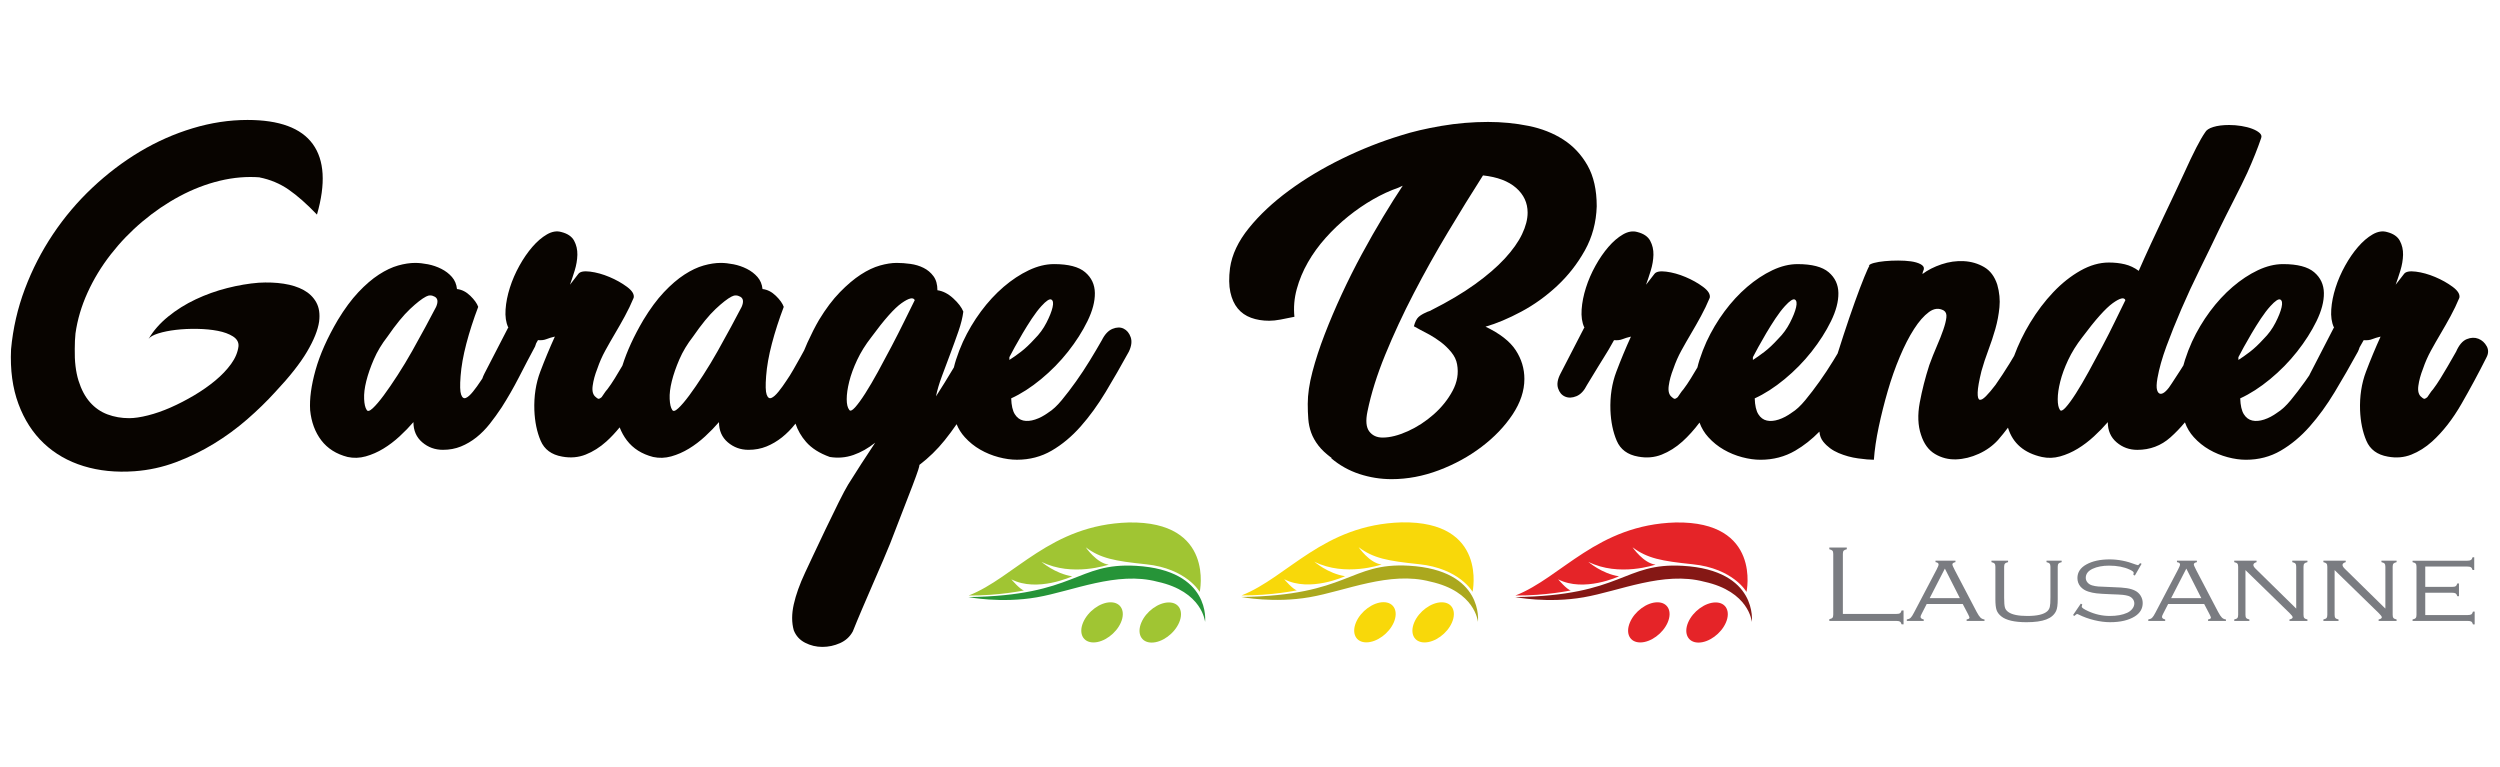
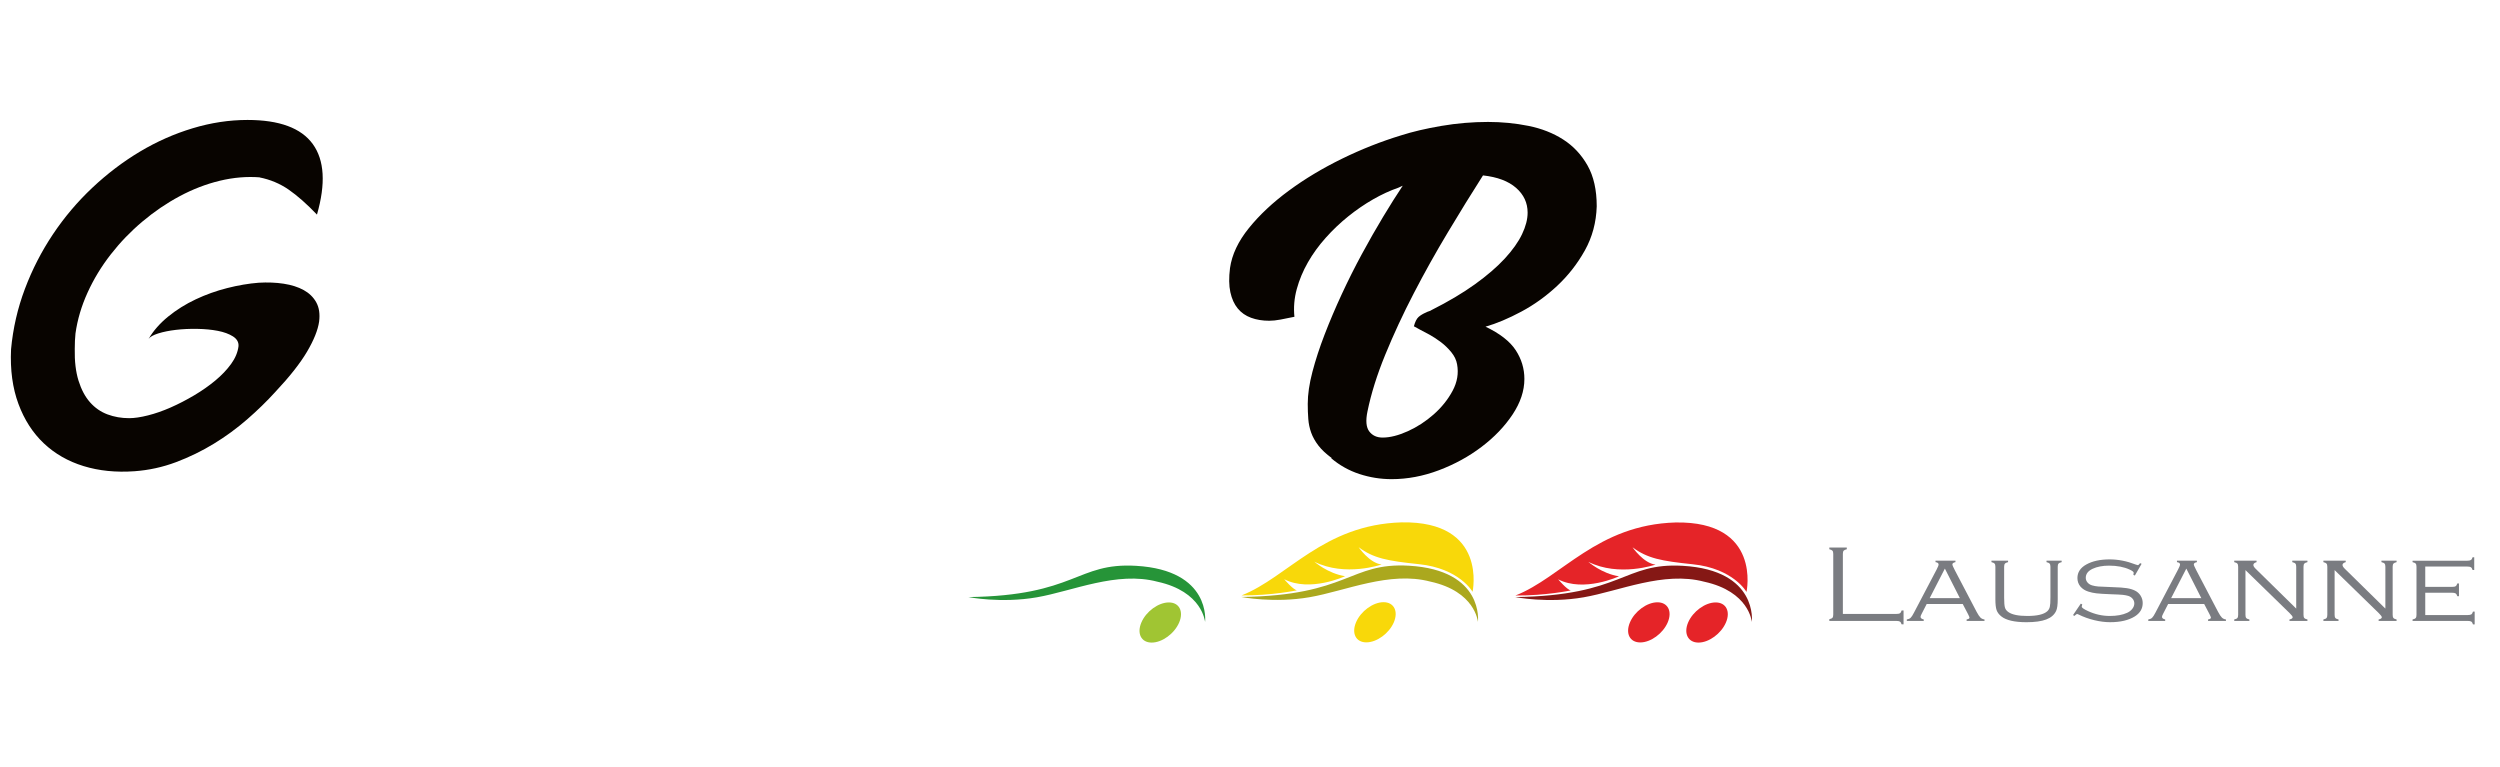
<svg xmlns="http://www.w3.org/2000/svg" clip-rule="evenodd" fill-rule="evenodd" stroke-linejoin="round" stroke-miterlimit="1.414" viewBox="0 0 652 200">
  <g fill-rule="nonzero">
    <g fill="#080400">
      <path d="m82.479 78.848c-.75-1.343-1.845-2.409-3.284-3.201-1.441-.791-3.177-1.344-5.209-1.655-2.034-.309-4.209-.393-6.523-.257-2.627.207-5.367.672-8.211 1.395-2.848.722-5.585 1.703-8.216 2.943-2.625 1.24-5.022 2.737-7.18 4.493-2.159 1.756-3.862 3.702-5.114 5.835.376-.549 1.221-1.031 2.534-1.445 1.315-.413 2.846-.724 4.6-.929 1.75-.208 3.613-.292 5.584-.258 1.97.035 3.756.206 5.349.515 1.596.311 2.911.793 3.944 1.445 1.029.656 1.517 1.498 1.454 2.532-.186 1.585-.831 3.134-1.925 4.647-1.094 1.516-2.472 2.961-4.128 4.339-1.66 1.377-3.506 2.668-5.538 3.874-2.036 1.203-4.07 2.253-6.102 3.149-2.032.895-4.005 1.584-5.914 2.064-1.91.484-3.55.725-4.927.725-2.001 0-3.878-.328-5.63-.982-1.755-.653-3.272-1.703-4.554-3.15-1.284-1.445-2.282-3.321-3.003-5.629-.72-2.306-1.05-5.077-.987-8.314 0-.758.016-1.462.047-2.117.033-.654.08-1.291.143-1.911.501-3.58 1.549-7.127 3.145-10.638 1.593-3.512 3.613-6.833 6.053-9.967 2.439-3.133 5.194-5.992 8.259-8.572 3.065-2.583 6.302-4.787 9.716-6.61 3.41-1.826 6.896-3.168 10.465-4.029 3.565-.86 7.07-1.154 10.511-.879h-.189c2.817.552 5.367 1.62 7.652 3.202 2.282 1.585 4.738 3.754 7.368 6.506 2.314-8.055 1.953-14.182-1.081-18.384-3.034-4.198-8.715-6.301-17.036-6.301-4.754 0-9.526.724-14.311 2.171-4.789 1.445-9.373 3.477-13.753 6.092-4.38 2.618-8.508 5.75-12.389 9.401-3.878 3.65-7.305 7.693-10.276 12.134-2.974 4.443-5.415 9.194-7.323 14.254-1.909 5.061-3.112 10.312-3.613 15.75-.25 5.371.392 10.123 1.926 14.254 1.531 4.132 3.738 7.558 6.615 10.276 2.88 2.722 6.337 4.702 10.372 5.939 4.036 1.24 8.462 1.687 13.282 1.342 3.754-.273 7.368-1.066 10.841-2.373 3.473-1.311 6.758-2.908 9.855-4.804 3.098-1.891 5.99-4.012 8.683-6.352 2.689-2.341 5.129-4.714 7.32-7.126 3.754-3.993 6.522-7.504 8.305-10.536 1.783-3.027 2.833-5.645 3.145-7.848.25-1.998 0-3.668-.752-5.01" />
-       <path d="m235.889 83.703c-1.031 2.101-2.144 4.286-3.332 6.558-1.188 2.271-2.376 4.493-3.566 6.661-1.191 2.17-2.3 4.065-3.33 5.679-1.034 1.62-1.926 2.841-2.677 3.668-.749.826-1.253 1.034-1.502.618-.438-.549-.658-1.476-.658-2.787 0-1.307.22-2.839.658-4.595.436-1.756 1.125-3.63 2.064-5.629.938-1.997 2.159-3.96 3.661-5.887 3.382-4.613 6.023-7.592 7.932-8.935 1.907-1.343 3.051-1.601 3.427-.775-.751 1.516-1.644 3.324-2.677 5.424m-42.467-3.666c-.753 1.445-1.674 3.184-2.77 5.215-1.095 2.032-2.252 4.132-3.473 6.301-1.219 2.169-2.487 4.27-3.801 6.299-1.315 2.033-2.519 3.789-3.613 5.269-1.097 1.48-2.051 2.599-2.864 3.355-.813.757-1.346.896-1.596.411-.373-.549-.595-1.497-.654-2.839-.063-1.343.124-2.89.562-4.647.436-1.756 1.093-3.648 1.969-5.679s2.067-4.012 3.569-5.94c2.188-3.166 4.143-5.559 5.865-7.179 1.72-1.616 3.11-2.701 4.176-3.252.753-.416 1.518-.397 2.301.05.781.449.891 1.328.329 2.636m-79.686 0c-.754 1.445-1.676 3.184-2.77 5.215-1.096 2.032-2.254 4.132-3.473 6.301-1.22 2.169-2.488 4.27-3.803 6.299-1.314 2.033-2.519 3.789-3.613 5.269-1.095 1.48-2.051 2.599-2.862 3.355-.813.757-1.347.896-1.596.411-.374-.549-.595-1.497-.655-2.839-.063-1.343.123-2.89.562-4.647.436-1.756 1.094-3.648 1.97-5.679.875-2.031 2.066-4.012 3.568-5.94 2.187-3.166 4.144-5.559 5.867-7.179 1.718-1.616 3.11-2.701 4.174-3.252.752-.416 1.518-.397 2.301.05.782.449.892 1.328.33 2.636m149.512 13.115c.313-.62.783-1.497 1.41-2.633.624-1.135 1.313-2.339 2.063-3.615.752-1.274 1.548-2.547 2.392-3.821.848-1.275 1.676-2.358 2.488-3.255 1.252-1.377 2.115-1.943 2.581-1.703.47.242.58.913.33 2.014s-.783 2.445-1.596 4.027c-.813 1.586-1.846 2.997-3.098 4.235-1.251 1.378-2.441 2.497-3.564 3.357-1.129.862-2.131 1.567-3.006 2.118zm-11.638 20.862c1.188 1.312 2.534 2.394 4.036 3.254 1.501.863 3.098 1.517 4.788 1.964 1.688.448 3.284.671 4.786.671 3.316 0 6.337-.79 9.058-2.375 2.722-1.583 5.24-3.683 7.554-6.301 2.315-2.615 4.491-5.611 6.524-8.985 2.032-3.373 4.052-6.885 6.053-10.535.689-1.446.847-2.701.471-3.77-.377-1.067-.987-1.808-1.83-2.219-.845-.415-1.818-.397-2.911.05-1.094.449-2.017 1.431-2.769 2.944-.938 1.653-1.985 3.425-3.145 5.319-1.157 1.896-2.362 3.718-3.613 5.474-1.252 1.756-2.487 3.374-3.707 4.853-1.221 1.48-2.393 2.566-3.518 3.255-1.129.825-2.27 1.429-3.426 1.806-1.16.38-2.194.464-3.098.259-.907-.207-1.643-.758-2.205-1.653-.564-.896-.879-2.274-.94-4.132 2.564-1.169 5.161-2.839 7.792-5.008 2.627-2.169 4.975-4.561 7.039-7.178 2.063-2.617 3.754-5.267 5.066-7.953 1.315-2.686 1.957-5.128 1.925-7.333-.031-2.202-.876-4.01-2.536-5.423-1.656-1.411-4.361-2.117-8.115-2.117-2.132 0-4.318.534-6.571 1.601-2.254 1.069-4.445 2.514-6.572 4.336-2.126 1.827-4.099 3.961-5.913 6.405-1.814 2.447-3.379 5.079-4.691 7.902-.689 1.514-1.3 3.1-1.83 4.751-.207.643-.381 1.296-.541 1.953-.816 1.372-1.622 2.703-2.417 3.985-.998 1.618-1.752 2.808-2.251 3.564.314-1.583.829-3.339 1.549-5.267.717-1.927 1.453-3.89 2.205-5.886.75-1.998 1.455-3.943 2.113-5.839.657-1.891 1.078-3.597 1.266-5.111-.438-1.1-1.313-2.254-2.629-3.459-1.315-1.205-2.69-1.912-4.127-2.117 0-1.515-.345-2.739-1.034-3.668s-1.549-1.653-2.582-2.167c-1.031-.518-2.175-.864-3.426-1.035-1.252-.171-2.441-.259-3.566-.259-1.315 0-2.768.225-4.364.674-1.596.447-3.273 1.238-5.024 2.374-1.75 1.136-3.564 2.67-5.441 4.595-1.879 1.929-3.691 4.338-5.443 7.231-1.003 1.723-2.004 3.686-3.007 5.888-.304.675-.591 1.356-.868 2.04-.303.568-.635 1.177-1.006 1.833-.561.997-1.156 2.05-1.782 3.15-.627 1.102-1.251 2.1-1.878 2.995-.626.965-1.299 1.894-2.016 2.788-.721.895-1.347 1.446-1.877 1.651-.534.208-.939-.083-1.22-.878-.285-.79-.329-2.389-.142-4.8.185-2.547.689-5.372 1.5-8.47.813-3.098 1.847-6.301 3.098-9.604-.312-.897-1.001-1.86-2.064-2.893-1.065-1.033-2.222-1.618-3.473-1.756-.127-1.24-.563-2.288-1.315-3.15-.749-.86-1.676-1.565-2.769-2.117-1.093-.551-2.25-.946-3.471-1.19-1.223-.238-2.332-.361-3.333-.361-1.375 0-2.862.225-4.458.674-1.596.447-3.27 1.238-5.022 2.374-1.751 1.136-3.537 2.67-5.351 4.595-1.815 1.929-3.597 4.338-5.347 7.231-2.493 4.239-4.312 8.205-5.47 11.907-.055.094-.106.183-.163.281-.562.965-1.172 1.98-1.83 3.048-.657 1.067-1.299 2.013-1.926 2.839-.312.345-.577.687-.795 1.031-.222.345-.455.69-.705 1.034-.249.205-.468.345-.657.413-.187.07-.468-.068-.845-.413-.752-.551-1.032-1.533-.843-2.944.186-1.41.594-2.908 1.22-4.492.562-1.653 1.251-3.217 2.064-4.699.813-1.481 1.655-2.961 2.534-4.443.876-1.478 1.736-2.994 2.58-4.543.846-1.549 1.612-3.15 2.301-4.804.187-.893-.392-1.839-1.736-2.841-1.346-.995-2.88-1.858-4.598-2.58-1.723-.723-3.398-1.189-5.022-1.395-1.628-.206-2.662 0-3.098.62l-2.158 2.79c.375-1.034.78-2.255 1.219-3.667.437-1.411.67-2.789.705-4.133.028-1.342-.253-2.564-.847-3.666s-1.703-1.86-3.331-2.271c-1.189-.345-2.44-.139-3.755.619-1.312.758-2.58 1.842-3.8 3.253-1.219 1.412-2.348 3.046-3.379 4.906-1.032 1.858-1.864 3.77-2.487 5.733-.625 1.962-1.002 3.856-1.127 5.681-.124 1.824.094 3.356.656 4.595h.096l-6.291 12.188c-.222.43-.39.842-.517 1.24-.14.211-.281.418-.421.619-.626.965-1.3 1.894-2.017 2.788-.72.895-1.346 1.446-1.877 1.651-.535.208-.94-.083-1.221-.878-.284-.79-.328-2.389-.141-4.8.187-2.547.689-5.372 1.5-8.47.813-3.098 1.846-6.301 3.098-9.604-.314-.897-1.003-1.86-2.063-2.893-1.066-1.033-2.223-1.618-3.474-1.756-.127-1.24-.563-2.288-1.315-3.15-.75-.86-1.674-1.565-2.768-2.117-1.094-.551-2.251-.946-3.472-1.19-1.222-.238-2.332-.361-3.333-.361-1.376 0-2.861.225-4.457.674-1.596.447-3.272 1.238-5.022 2.374-1.752 1.136-3.538 2.67-5.352 4.595-1.814 1.929-3.595 4.338-5.347 7.231-2.754 4.683-4.694 9.038-5.819 13.067-1.129 4.027-1.596 7.522-1.41 10.48.313 3.098 1.283 5.716 2.91 7.852 1.629 2.136 3.911 3.581 6.851 4.338 1.564.342 3.145.29 4.741-.154 1.596-.449 3.128-1.122 4.598-2.017 1.469-.891 2.88-1.962 4.226-3.201 1.344-1.24 2.548-2.48 3.612-3.72 0 2.207.766 3.961 2.299 5.269 1.532 1.31 3.333 1.961 5.397 1.961 1.689 0 3.253-.29 4.694-.875 1.438-.587 2.781-1.38 4.037-2.376 1.247-.997 2.407-2.169 3.47-3.511 1.065-1.344 2.096-2.773 3.098-4.288 1.627-2.547 3.127-5.163 4.507-7.848 1.375-2.686 2.781-5.371 4.222-8.056.114-.28.204-.551.279-.819.148-.259.303-.534.474-.834.874.069 1.609-.015 2.205-.259.595-.24 1.328-.464 2.207-.671-1.378 3.032-2.646 6.078-3.803 9.14-1.16 3.065-1.675 6.42-1.548 10.069.123 3.031.669 5.681 1.644 7.955.966 2.27 2.828 3.648 5.584 4.133 2.187.411 4.235.237 6.148-.52 1.906-.756 3.707-1.891 5.395-3.407 1.206-1.091 2.363-2.326 3.477-3.69.477 1.235 1.099 2.364 1.874 3.381 1.628 2.136 3.91 3.581 6.849 4.338 1.565.342 3.145.29 4.741-.154 1.596-.449 3.13-1.122 4.599-2.017 1.47-.891 2.88-1.962 4.226-3.201 1.343-1.24 2.547-2.48 3.613-3.72 0 2.207.764 3.961 2.297 5.269 1.534 1.31 3.335 1.961 5.399 1.961 1.687 0 3.252-.29 4.693-.875 1.437-.587 2.781-1.38 4.036-2.376 1.249-.997 2.409-2.169 3.47-3.511.019-.024.039-.049.057-.074.59 1.747 1.509 3.338 2.76 4.771 1.438 1.653 3.502 2.965 6.192 3.927 2.126.342 4.177.171 6.15-.518 1.97-.686 3.862-1.756 5.677-3.202-2.566 3.855-4.911 7.488-7.039 10.898-2.127 3.407-9.826 19.994-11.236 22.99-1.406 2.995-2.391 5.748-2.955 8.263-.562 2.513-.562 4.767 0 6.766.564 1.447 1.549 2.531 2.955 3.253 1.41.724 2.912 1.085 4.508 1.085 1.593 0 3.126-.328 4.598-.983 1.471-.653 2.58-1.669 3.332-3.044 2.627-6.612 8.228-19.051 9.73-22.906 1.501-3.859 5.038-12.999 5.823-15.063.78-2.064 1.28-3.443 1.5-4.132s.33-1.136.33-1.344c2.44-1.858 4.631-3.992 6.568-6.401 1.094-1.358 2.131-2.765 3.126-4.212.507 1.25 1.216 2.379 2.13 3.383" />
      <path d="m396.948 61.082c-.969 2.032-2.471 4.15-4.504 6.353-2.035 2.205-4.633 4.44-7.79 6.712-3.161 2.274-6.931 4.512-11.309 6.716-.19.138-.408.242-.658.309-.253.069-.502.173-.752.311-.813.343-1.47.74-1.973 1.186-.499.449-.907 1.257-1.219 2.428l1.69.929c.564.275 1.344.689 2.347 1.24 1.001.551 2.002 1.205 3.005 1.962.998.758 1.905 1.637 2.721 2.633.813 1 1.314 2.05 1.502 3.15.435 2.343.047 4.65-1.174 6.921-1.219 2.271-2.862 4.322-4.928 6.144-2.067 1.827-4.317 3.29-6.756 4.39-2.443 1.102-4.633 1.653-6.571 1.653-1.502 0-2.662-.532-3.475-1.601-.811-1.066-.97-2.805-.467-5.214.94-4.615 2.487-9.556 4.647-14.823 2.158-5.267 4.626-10.587 7.415-15.956 2.781-5.372 5.755-10.691 8.916-15.958 3.158-5.268 6.207-10.209 9.15-14.821 3.755.413 6.63 1.497 8.634 3.253 2.001 1.755 3.003 3.908 3.003 6.455 0 1.722-.484 3.6-1.454 5.628m16.379 4.236c1.938-3.478 2.971-7.315 3.098-11.518 0-4.267-.798-7.814-2.394-10.637-1.596-2.822-3.707-5.077-6.335-6.766-2.627-1.686-5.649-2.874-9.056-3.563-3.415-.687-6.932-1.032-10.56-1.032-4.068 0-8.12.345-12.155 1.032-4.037.689-7.555 1.515-10.561 2.48-5.193 1.583-10.323 3.614-15.393 6.092-5.066 2.478-9.683 5.252-13.842 8.317-4.162 3.063-7.637 6.317-10.417 9.758-2.785 3.445-4.428 6.921-4.928 10.434-.316 2.478-.281 4.579.092 6.299.377 1.722 1.017 3.134 1.924 4.234.909 1.104 2.067 1.912 3.475 2.428 1.406.515 2.987.776 4.741.776.874 0 1.858-.104 2.955-.311 1.093-.207 2.301-.447 3.611-.724-.249-2.409-.047-4.818.611-7.23.658-2.407 1.627-4.732 2.911-6.97 1.279-2.238 2.827-4.374 4.644-6.404 1.814-2.031 3.768-3.891 5.867-5.578 2.096-1.686 4.254-3.165 6.476-4.441 2.22-1.273 4.426-2.289 6.616-3.047l1.128-.516c-1.565 2.342-3.272 5.044-5.116 8.108-1.848 3.063-3.693 6.301-5.539 9.71-1.845 3.407-3.597 6.902-5.256 10.482-1.657 3.581-3.142 7.074-4.457 10.483-1.315 3.407-2.377 6.662-3.19 9.76s-1.22 5.886-1.22 8.365c0 1.378.047 2.687.143 3.927.091 1.24.341 2.428.749 3.561.406 1.136 1.032 2.258 1.875 3.358.843 1.102 2.02 2.204 3.522 3.306h-.192c2.191 1.858 4.647 3.236 7.369 4.132 2.724.891 5.521 1.342 8.401 1.342 4.13 0 8.242-.777 12.343-2.325 4.098-1.55 7.806-3.578 11.121-6.094 3.316-2.511 6.009-5.32 8.073-8.418s3.098-6.196 3.098-9.294c0-2.685-.749-5.181-2.254-7.489-1.502-2.306-4.127-4.354-7.883-6.144 2.877-.827 5.991-2.135 9.34-3.927 3.347-1.788 6.461-4.027 9.338-6.712 2.878-2.687 5.287-5.766 7.227-9.244" />
-       <path d="m583.773 93.153c.312-.62.785-1.497 1.409-2.634.626-1.136 1.315-2.34 2.064-3.616.752-1.272 1.549-2.545 2.393-3.821.846-1.273 1.675-2.356 2.488-3.253 1.251-1.377 2.114-1.945 2.581-1.705.468.242.578.914.329 2.015-.248 1.102-.784 2.445-1.595 4.027-.813 1.587-1.847 2.998-3.098 4.236-1.252 1.378-2.44 2.497-3.566 3.357-1.128.862-2.129 1.566-3.005 2.117zm-32.148-9.399c-1.031 2.136-2.142 4.322-3.33 6.558-1.19 2.24-2.378 4.442-3.566 6.611-1.188 2.168-2.301 4.064-3.332 5.679-1.034 1.62-1.925 2.841-2.677 3.668-.749.824-1.251 1.034-1.5.618-.377-.551-.564-1.478-.564-2.789 0-1.307.218-2.839.658-4.593.436-1.758 1.125-3.632 2.064-5.63.94-1.998 2.159-3.959 3.659-5.887 3.442-4.614 6.104-7.592 7.978-8.934 1.878-1.344 2.974-1.601 3.288-.775-.752 1.514-1.644 3.341-2.678 5.474m-94.469 9.399c.313-.62.783-1.497 1.41-2.634.626-1.136 1.315-2.34 2.063-3.616.754-1.272 1.549-2.545 2.394-3.821.847-1.273 1.674-2.356 2.487-3.253 1.251-1.377 2.114-1.945 2.582-1.705.468.242.579.914.33 2.015-.252 1.102-.785 2.445-1.598 4.027-.812 1.587-1.846 2.998-3.097 4.236-1.252 1.378-2.44 2.497-3.565 3.357-1.129.862-2.13 1.566-3.006 2.117zm191.38-2.841c-.504-.929-1.221-1.582-2.16-1.963-.938-.375-1.955-.342-3.05.103-1.097.451-2.02 1.534-2.769 3.255-.125.206-.391.672-.799 1.394-.408.724-.893 1.568-1.455 2.53-.561.967-1.172 1.981-1.829 3.048-.658 1.068-1.3 2.013-1.925 2.839-.313.347-.579.689-.797 1.032-.221.346-.455.689-.706 1.033-.248.207-.466.345-.654.413-.189.072-.47-.068-.846-.413-.752-.549-1.033-1.532-.845-2.943.187-1.409.595-2.908 1.221-4.491.562-1.653 1.253-3.219 2.064-4.699.813-1.481 1.657-2.961 2.535-4.443.875-1.48 1.735-2.996 2.58-4.545.846-1.547 1.61-3.148 2.3-4.802.187-.893-.392-1.841-1.735-2.841-1.347-.997-2.88-1.858-4.599-2.582-1.723-.722-3.397-1.188-5.023-1.393-1.628-.207-2.66 0-3.097.62l-2.158 2.788c.375-1.034.78-2.253 1.22-3.666.434-1.411.67-2.788.704-4.132.029-1.343-.252-2.564-.847-3.666s-1.704-1.86-3.332-2.273c-1.188-.345-2.439-.138-3.754.619-1.31.758-2.578 1.844-3.798 3.253-1.221 1.413-2.349 3.048-3.38 4.908-1.033 1.858-1.865 3.769-2.488 5.731-.625 1.962-1.001 3.858-1.127 5.681-.124 1.824.094 3.356.658 4.597h.094l-6.29 12.187c-.071.138-.132.271-.193.405-.369.543-.741 1.079-1.119 1.61-1.251 1.754-2.488 3.372-3.707 4.851-1.22 1.481-2.393 2.566-3.519 3.256-1.127.824-2.268 1.43-3.426 1.807-1.16.38-2.192.464-3.096.257-.907-.205-1.645-.756-2.207-1.651-.562-.896-.879-2.274-.938-4.132 2.563-1.169 5.161-2.839 7.79-5.008 2.627-2.169 4.975-4.562 7.039-7.179 2.064-2.616 3.756-5.267 5.068-7.953 1.313-2.686 1.957-5.128 1.924-7.333-.032-2.201-.876-4.011-2.535-5.423-1.656-1.411-4.361-2.118-8.117-2.118-2.13 0-4.317.536-6.571 1.601-2.254 1.069-4.444 2.516-6.571 4.338-2.127 1.825-4.099 3.961-5.914 6.403-1.814 2.447-3.378 5.079-4.689 7.902-.689 1.515-1.299 3.1-1.83 4.752-.151.468-.286.94-.411 1.416-.253.405-.502.807-.766 1.219-.811 1.273-1.563 2.427-2.25 3.458-.503.827-1.017 1.497-1.548 2.015-.535.515-1.003.756-1.411.72-.408-.031-.704-.361-.891-.977-.185-.62-.157-1.655.096-3.1.436-2.478 1.219-5.25 2.344-8.315 1.129-3.062 2.425-6.301 3.897-9.71 1.467-3.405 3.079-6.883 4.834-10.43 1.75-3.545 3.457-7.058 5.113-10.535 1.659-3.475 5.778-11.319 7.247-14.591 1.469-3.269 2.675-6.282 3.613-9.037.189-.482.047-.93-.42-1.343-.471-.415-1.113-.774-1.926-1.085-.811-.309-1.751-.549-2.816-.723-1.064-.171-2.126-.258-3.192-.258-1.627 0-3.004.172-4.127.517-1.126.345-1.847.825-2.16 1.445-1.251 1.792-3.049 5.286-5.399 10.484-2.344 5.201-8.011 16.708-11.889 25.591-1.129-.828-2.332-1.394-3.616-1.705-1.284-.309-2.673-.464-4.175-.464-2.44 0-4.915.707-7.415 2.118-2.504 1.413-4.867 3.288-7.086 5.628-2.222 2.342-4.242 5.008-6.055 8.004-1.685 2.781-3.068 5.652-4.157 8.608-.388.656-.782 1.316-1.191 1.979-1.189 1.929-2.41 3.787-3.66 5.578-.939 1.24-1.771 2.219-2.488 2.943-.722.722-1.268 1.031-1.645.929-.375-.104-.546-.738-.514-1.912.031-1.167.361-3.027.985-5.574.501-1.791 1.096-3.599 1.785-5.424.685-1.822 1.298-3.666 1.83-5.524.53-1.86.889-3.754 1.076-5.682.19-1.927 0-3.89-.562-5.887-.689-2.134-1.83-3.666-3.426-4.596-1.594-.929-3.363-1.447-5.301-1.549-1.94-.104-3.881.171-5.821.825-1.938.655-3.597 1.497-4.972 2.532.06-.415.14-.707.234-.878.091-.172.138-.326.138-.466.064-.48-.232-.893-.89-1.24-.657-.343-1.486-.583-2.487-.723-1.003-.137-2.113-.206-3.332-.206-1.221 0-2.381.052-3.473.156-1.096.102-2.034.257-2.817.464-.78.206-1.235.449-1.359.724h.186c-.186.205-.642 1.186-1.359 2.942-.72 1.757-1.549 3.943-2.487 6.559-.939 2.619-1.926 5.51-2.959 8.676-.519 1.596-1.023 3.165-1.511 4.708-.363.606-.731 1.219-1.119 1.852-1.157 1.894-2.36 3.716-3.613 5.474-1.251 1.754-2.487 3.372-3.707 4.851-1.219 1.481-2.391 2.566-3.517 3.256-1.13.824-2.271 1.43-3.426 1.807-1.161.38-2.194.464-3.098.257-.907-.205-1.643-.756-2.206-1.651-.562-.896-.879-2.274-.939-4.132 2.563-1.169 5.162-2.839 7.791-5.008 2.627-2.169 4.975-4.562 7.038-7.179 2.064-2.616 3.756-5.267 5.068-7.953 1.314-2.686 1.956-5.128 1.924-7.333-.031-2.201-.876-4.011-2.534-5.423-1.658-1.411-4.362-2.118-8.117-2.118-2.13 0-4.318.536-6.571 1.601-2.254 1.069-4.443 2.516-6.572 4.338-2.126 1.825-4.099 3.961-5.913 6.403-1.814 2.447-3.379 5.079-4.691 7.902-.689 1.515-1.298 3.1-1.83 4.752-.206.644-.383 1.298-.541 1.957-.531.906-1.099 1.851-1.713 2.846-.657 1.068-1.298 2.013-1.924 2.839-.312.347-.577.689-.797 1.032-.221.346-.455.689-.705 1.033-.248.207-.467.345-.656.413-.186.072-.469-.068-.844-.413-.752-.549-1.034-1.532-.844-2.943.186-1.409.594-2.908 1.219-4.491.563-1.653 1.252-3.219 2.064-4.699.813-1.481 1.657-2.961 2.536-4.443.876-1.48 1.736-2.996 2.579-4.545.847-1.547 1.611-3.148 2.3-4.802.187-.893-.392-1.841-1.734-2.841-1.346-.997-2.88-1.858-4.6-2.582-1.721-.722-3.398-1.188-5.022-1.393-1.627-.207-2.662 0-3.096.62l-2.16 2.788c.377-1.034.782-2.253 1.22-3.666.436-1.411.67-2.788.706-4.132.028-1.343-.254-2.564-.848-3.666-.595-1.102-1.704-1.86-3.332-2.273-1.188-.345-2.44-.138-3.755.619-1.311.758-2.579 1.844-3.798 3.253-1.22 1.413-2.35 3.048-3.379 4.908-1.034 1.858-1.864 3.769-2.488 5.731-.626 1.962-1.001 3.858-1.128 5.681-.124 1.824.096 3.356.658 4.597h.094l-6.289 12.187c-.75 1.447-.952 2.704-.61 3.769.343 1.068.954 1.793 1.83 2.169.878.382 1.864.346 2.958-.103 1.094-.448 2.017-1.428 2.768-2.943 1.312-2.133 2.298-3.752 2.956-4.854.657-1.1 1.189-1.963 1.596-2.582.405-.62.766-1.203 1.078-1.756.314-.552.783-1.378 1.409-2.48.876.069 1.609-.015 2.207-.259.593-.238 1.327-.463 2.206-.67-1.379 3.031-2.646 6.079-3.802 9.141-1.16 3.063-1.675 6.42-1.549 10.069.124 3.03.67 5.681 1.643 7.954.968 2.271 2.829 3.648 5.585 4.132 2.188.413 4.236.238 6.148-.52 1.905-.755 3.707-1.889 5.395-3.405 1.567-1.417 3.053-3.073 4.464-4.949.514 1.422 1.277 2.694 2.294 3.811 1.188 1.31 2.535 2.393 4.037 3.253 1.5.864 3.096 1.516 4.786 1.965 1.689.448 3.285.669 4.787.669 3.315 0 6.337-.788 9.059-2.373 2.239-1.304 4.339-2.963 6.304-4.969.08 1.016.413 1.901 1.015 2.643 1.033 1.276 2.364 2.258 3.988 2.944 1.628.689 3.316 1.154 5.071 1.394 1.75.242 3.128.361 4.131.361.186-2.615.61-5.474 1.265-8.572.657-3.098 1.44-6.212 2.347-9.346.908-3.133 1.953-6.11 3.146-8.933 1.184-2.824 2.424-5.234 3.706-7.23 1.281-1.997 2.579-3.477 3.894-4.442s2.596-1.102 3.85-.414c.562.345.797.946.701 1.806-.091.865-.359 1.931-.797 3.203-.438 1.276-1.001 2.704-1.69 4.286-.689 1.586-1.347 3.238-1.97 4.958-1.064 3.305-1.892 6.56-2.487 9.76-.597 3.202-.487 6.01.329 8.419.749 2.341 1.97 4.013 3.66 5.008 1.689.998 3.519 1.461 5.49 1.395 1.973-.068 3.942-.551 5.915-1.447 1.971-.892 3.643-2.1 5.022-3.613.926-1.07 1.788-2.141 2.593-3.211.011.038.02.075.033.113 1.251 3.993 4.193 6.505 8.821 7.538 1.565.342 3.146.29 4.742-.154 1.596-.447 3.129-1.12 4.598-2.015 1.469-.893 2.877-1.962 4.223-3.202 1.347-1.239 2.551-2.479 3.616-3.719 0 2.205.765 3.961 2.298 5.268 1.532 1.311 3.33 1.961 5.399 1.961 3.314 0 6.194-1.082 8.634-3.252 1.327-1.179 2.587-2.489 3.783-3.924.514 1.447 1.285 2.737 2.316 3.872 1.19 1.31 2.536 2.393 4.037 3.253 1.502.864 3.098 1.516 4.79 1.965 1.687.448 3.283.669 4.783.669 3.316 0 6.337-.788 9.059-2.373 2.721-1.585 5.241-3.684 7.555-6.303 2.313-2.615 4.49-5.611 6.522-8.985 2.033-3.371 4.052-6.883 6.053-10.534.187-.389.328-.764.438-1.125.283-.497.634-1.114 1.064-1.871.875.069 1.609-.015 2.207-.259.593-.238 1.326-.463 2.205-.67-1.378 3.031-2.646 6.079-3.803 9.141-1.16 3.063-1.674 6.42-1.547 10.069.122 3.03.67 5.681 1.643 7.954.967 2.271 2.828 3.648 5.584 4.132 2.188.413 4.237.238 6.147-.52 1.907-.755 3.709-1.889 5.398-3.405 2.815-2.547 5.381-5.837 7.694-9.866 2.315-4.027 4.473-8.036 6.477-12.031.562-1.032.593-2.015.096-2.944" />
    </g>
    <g fill="#7a7c81">
      <path d="m495.512 159.928c-.187.124-.504.183-.951.183h-13.941v-15.664c0-.392.068-.667.207-.825.138-.159.411-.284.815-.382v-.445h-4.556v.445c.406.098.678.223.814.382.14.158.211.433.211.825v15.832c0 .393-.068.669-.203.827-.132.16-.406.286-.822.38v.449h17.475c.447 0 .764.06.951.181.185.124.327.359.424.715h.512v-3.619h-.512c-.097.356-.239.595-.424.716" />
      <path d="m503.266 155.989 3.957-7.701 3.908 7.701zm12.243 3.589-5.692-10.868c-.427-.822-.639-1.321-.639-1.499 0-.3.267-.5.801-.604v-.378h-5.197v.378c.534.074.801.278.801.604 0 .232-.168.662-.496 1.29l-5.934 11.302c-.328.646-.615 1.082-.854 1.313-.24.226-.573.375-.999.441v.378h4.411v-.378c-.554-.132-.832-.358-.832-.675 0-.158.085-.4.256-.729l1.348-2.634h9.395l1.381 2.634c.257.505.384.814.384.927 0 .224-.249.383-.748.477v.378h4.661v-.378c-.427-.058-.779-.22-1.055-.491-.279-.272-.607-.768-.992-1.488" />
      <path d="m533.73 146.608c.403.092.676.221.816.386.136.161.205.436.205.821v8.062c0 1.139-.051 1.938-.16 2.39-.106.455-.326.836-.654 1.142-.907.824-2.645 1.234-5.212 1.234-2.323 0-3.966-.336-4.925-1.008-.469-.318-.774-.712-.91-1.185-.14-.47-.21-1.329-.21-2.573v-8.062c0-.385.07-.66.21-.821.136-.165.409-.294.814-.386v-.378h-4.331v.378c.403.092.676.219.816.378.136.158.205.436.205.829v8.467c0 1.272.106 2.212.313 2.821.208.606.615 1.154 1.222 1.639 1.257 1.02 3.453 1.53 6.589 1.53 2.183 0 3.901-.239 5.146-.716 1.247-.477 2.104-1.219 2.575-2.231.276-.587.415-1.601.415-3.043v-8.467c0-.393.069-.671.21-.829.135-.159.408-.286.814-.378v-.378h-3.948z" />
      <path d="m556.79 154.026c-.585-.291-1.293-.5-2.118-.631-.828-.131-2.044-.22-3.654-.266-1.93-.065-3.186-.124-3.774-.169-.586-.047-1.129-.146-1.631-.294-.499-.15-.899-.406-1.198-.765-.299-.36-.445-.765-.445-1.212 0-1 .59-1.781 1.77-2.343 1.185-.551 2.623-.826 4.317-.826 2.113 0 3.902.346 5.374 1.036.691.319 1.038.59 1.038.815 0 .102-.026.287-.081.558l.385.171 1.759-3.057-.398-.169c-.237.345-.438.518-.609.518-.054 0-.251-.062-.594-.181-2.258-.877-4.505-1.32-6.743-1.32-2.453 0-4.471.443-6.06 1.32-1.558.86-2.335 2.042-2.335 3.547 0 .849.262 1.59.782 2.214.524.609 1.211 1.049 2.065 1.319.67.218 1.386.369 2.141.455.756.091 2.016.168 3.772.234 1.494.047 2.508.099 3.047.154.538.054 1.028.15 1.462.279.47.151.848.403 1.135.756.289.357.433.76.433 1.207 0 .488-.171.951-.513 1.395-.341.445-.797.798-1.373 1.061-1.195.54-2.692.812-4.493.812-1.973 0-3.874-.426-5.708-1.275-1.088-.505-1.631-.888-1.631-1.152 0-.092.027-.213.08-.365.009-.035.033-.112.064-.225l-.384-.194-2.031 2.986.369.211c.318-.327.559-.49.72-.49.085 0 .212.045.382.138 1.249.617 2.6 1.105 4.052 1.46 1.456.356 2.845.533 4.165.533 2.687 0 4.842-.508 6.461-1.528 1.353-.862 2.028-2.016 2.028-3.463 0-.693-.179-1.329-.543-1.916-.361-.585-.857-1.031-1.485-1.338" />
      <path d="m566.234 155.989 3.957-7.701 3.908 7.701zm12.243 3.589-5.692-10.868c-.427-.822-.639-1.321-.639-1.499 0-.3.267-.5.801-.604v-.378h-5.198v.378c.533.074.802.278.802.604 0 .232-.168.662-.498 1.29l-5.932 11.302c-.328.646-.615 1.082-.855 1.313-.239.226-.573.375-.999.441v.378h4.412v-.378c-.554-.132-.832-.358-.832-.675 0-.158.083-.4.256-.729l1.348-2.634h9.395l1.381 2.634c.256.505.383.814.383.927 0 .224-.248.383-.747.477v.378h4.661v-.378c-.427-.058-.779-.22-1.055-.491-.279-.272-.609-.768-.992-1.488" />
      <path d="m597.829 146.608c.404.092.678.219.815.378.14.158.209.436.209.829v10.907l-10.569-10.377c-.405-.392-.607-.728-.607-1.009 0-.326.278-.57.833-.728v-.378h-5.821v.378c.404.092.677.219.816.378.137.158.206.436.206.829v12.534c0 .385-.067.656-.199.821s-.408.294-.823.386v.379h3.949v-.379c-.416-.092-.691-.221-.822-.386-.135-.165-.2-.436-.2-.821v-11.666l11.543 11.244c.51.506.768.857.768 1.053 0 .261-.28.454-.834.576v.379h4.685v-.379c-.414-.092-.69-.221-.824-.386-.133-.165-.199-.436-.199-.821v-12.534c0-.393.07-.671.207-.829.14-.159.411-.286.816-.378v-.378h-3.949z" />
      <path d="m621.082 146.608c.403.092.678.219.816.378.138.158.207.436.207.829v10.907l-10.567-10.377c-.406-.392-.609-.728-.609-1.009 0-.326.278-.57.833-.728v-.378h-5.819v.378c.402.092.675.219.815.378.136.158.207.436.207.829v12.534c0 .385-.068.656-.201.821-.132.165-.408.294-.821.386v.379h3.947v-.379c-.416-.092-.69-.221-.822-.386-.135-.165-.2-.436-.2-.821v-11.666l11.542 11.244c.512.506.769.857.769 1.053 0 .261-.279.454-.833.576v.379h4.684v-.379c-.414-.092-.692-.221-.824-.386-.135-.165-.199-.436-.199-.821v-12.534c0-.393.071-.671.207-.829.14-.159.411-.286.816-.378v-.378h-3.948z" />
      <path d="m644.52 160.227c-.185.117-.502.178-.951.178h-11.064v-5.82h6.987c.437 0 .748.061.936.182.184.12.332.359.438.717h.432v-3.323h-.432c-.106.354-.248.592-.431.713-.182.124-.496.184-.943.184h-6.987v-5.302h10.968c.447 0 .76.06.943.181.182.12.325.359.432.718h.43v-3.322h-.43c-.107.353-.25.592-.432.712-.183.123-.496.184-.943.184h-14.277v.378c.405.093.677.22.816.379.137.16.207.436.207.828v12.537c0 .383-.067.654-.199.819s-.409.293-.824.387v.377h14.39c.446 0 .761.061.942.182.182.123.32.36.417.716h.446v-3.324h-.446c-.097.359-.238.598-.425.719" />
    </g>
    <path d="m438.89 147.566c-15.571-.91-15.581 7.781-43.731 8.15 0 0 8.504 1.689 17.853.061 9.352-1.63 20.842-6.87 31.424-4.071 11.773 2.555 12.416 10.409 12.443 10.489 0 0 1.693-13.485-17.989-14.629" fill="#851815" />
    <path d="m395.23 155.309c12.053-4.732 21.321-18.462 41.758-19.049 22.532-.385 18.5 18.115 18.5 18.115s-3.407-6.112-13.979-7.211c-8.272-.86-11.847-1.529-15.738-4.429 0 0 2.861 4.179 5.99 4.509 0 0-9.487 3.318-17.542-.728 0 0 3.495 3.081 8.015 3.787 0 0-9.17 4.27-15.872.777 0 0 2.279 2.716 3.312 2.9 0 0-6.554 1.389-14.444 1.329" fill="#e52428" />
    <path d="m450.122 162.352c-1.243 2.899-4.452 5.241-7.167 5.234-2.711-.003-3.921-2.362-2.686-5.257 1.245-2.888 4.451-5.217 7.173-5.215 2.726.001 3.921 2.357 2.68 5.238" fill="#e52428" />
    <path d="m434.937 162.329c-1.235 2.885-4.446 5.227-7.169 5.22-2.715-.006-3.908-2.344-2.674-5.235 1.232-2.899 4.444-5.236 7.17-5.234 2.723.004 3.913 2.36 2.673 5.249" fill="#e52428" />
    <path d="m367.455 147.538c-15.563-.909-15.588 7.784-43.737 8.151 0 0 8.511 1.688 17.855.057 9.362-1.624 20.844-6.869 31.437-4.07 11.754 2.559 12.403 10.401 12.438 10.504 0 0 1.69-13.496-17.993-14.642" fill="#aba81e" />
    <path d="m323.8 155.282c12.05-4.735 21.317-18.463 41.76-19.051 22.518-.385 18.485 18.112 18.485 18.112s-3.401-6.107-13.974-7.207c-8.269-.863-11.846-1.528-15.743-4.43 0 0 2.863 4.179 5.994 4.51 0 0-9.49 3.317-17.546-.728 0 0 3.512 3.082 8.024 3.784 0 0-9.159 4.273-15.881.782 0 0 2.29 2.713 3.32 2.9 0 0-6.557 1.382-14.439 1.328" fill="#f8d80a" />
-     <path d="m378.682 162.329c-1.231 2.885-4.443 5.225-7.169 5.22-2.712-.006-3.903-2.344-2.673-5.235 1.23-2.899 4.443-5.236 7.175-5.234 2.722.004 3.903 2.36 2.667 5.249" fill="#f8d80a" />
    <path d="m363.511 162.303c-1.239 2.894-4.445 5.227-7.176 5.227-2.723-.004-3.914-2.359-2.671-5.256 1.235-2.886 4.449-5.227 7.169-5.224 2.715.011 3.908 2.355 2.678 5.253" fill="#f8d80a" />
    <path d="m296.283 147.566c-15.564-.91-15.583 7.781-43.735 8.15 0 0 8.512 1.689 17.866.061 9.352-1.63 20.842-6.87 31.427-4.071 11.765 2.555 12.407 10.409 12.446 10.489 0 0 1.676-13.485-18.004-14.629" fill="#269438" />
-     <path d="m252.638 155.309c12.042-4.732 21.306-18.462 41.753-19.049 22.524-.385 18.494 18.115 18.494 18.115s-3.414-6.112-13.973-7.211c-8.271-.86-11.858-1.529-15.752-4.429 0 0 2.866 4.179 5.997 4.509 0 0-9.49 3.318-17.548-.728 0 0 3.506 3.081 8.029 3.787 0 0-9.17 4.27-15.885.777 0 0 2.291 2.716 3.319 2.9 0 0-6.554 1.389-14.434 1.329" fill="#a0c533" />
    <path d="m307.524 162.352c-1.24 2.899-4.448 5.241-7.174 5.234-2.717-.003-3.919-2.362-2.673-5.257 1.237-2.888 4.446-5.217 7.166-5.215 2.717.001 3.914 2.357 2.681 5.238" fill="#a0c533" />
-     <path d="m292.338 162.329c-1.243 2.885-4.449 5.227-7.166 5.22-2.723-.006-3.922-2.344-2.684-5.235 1.248-2.899 4.454-5.236 7.169-5.234 2.725.004 3.922 2.36 2.681 5.249" fill="#a0c533" />
  </g>
</svg>